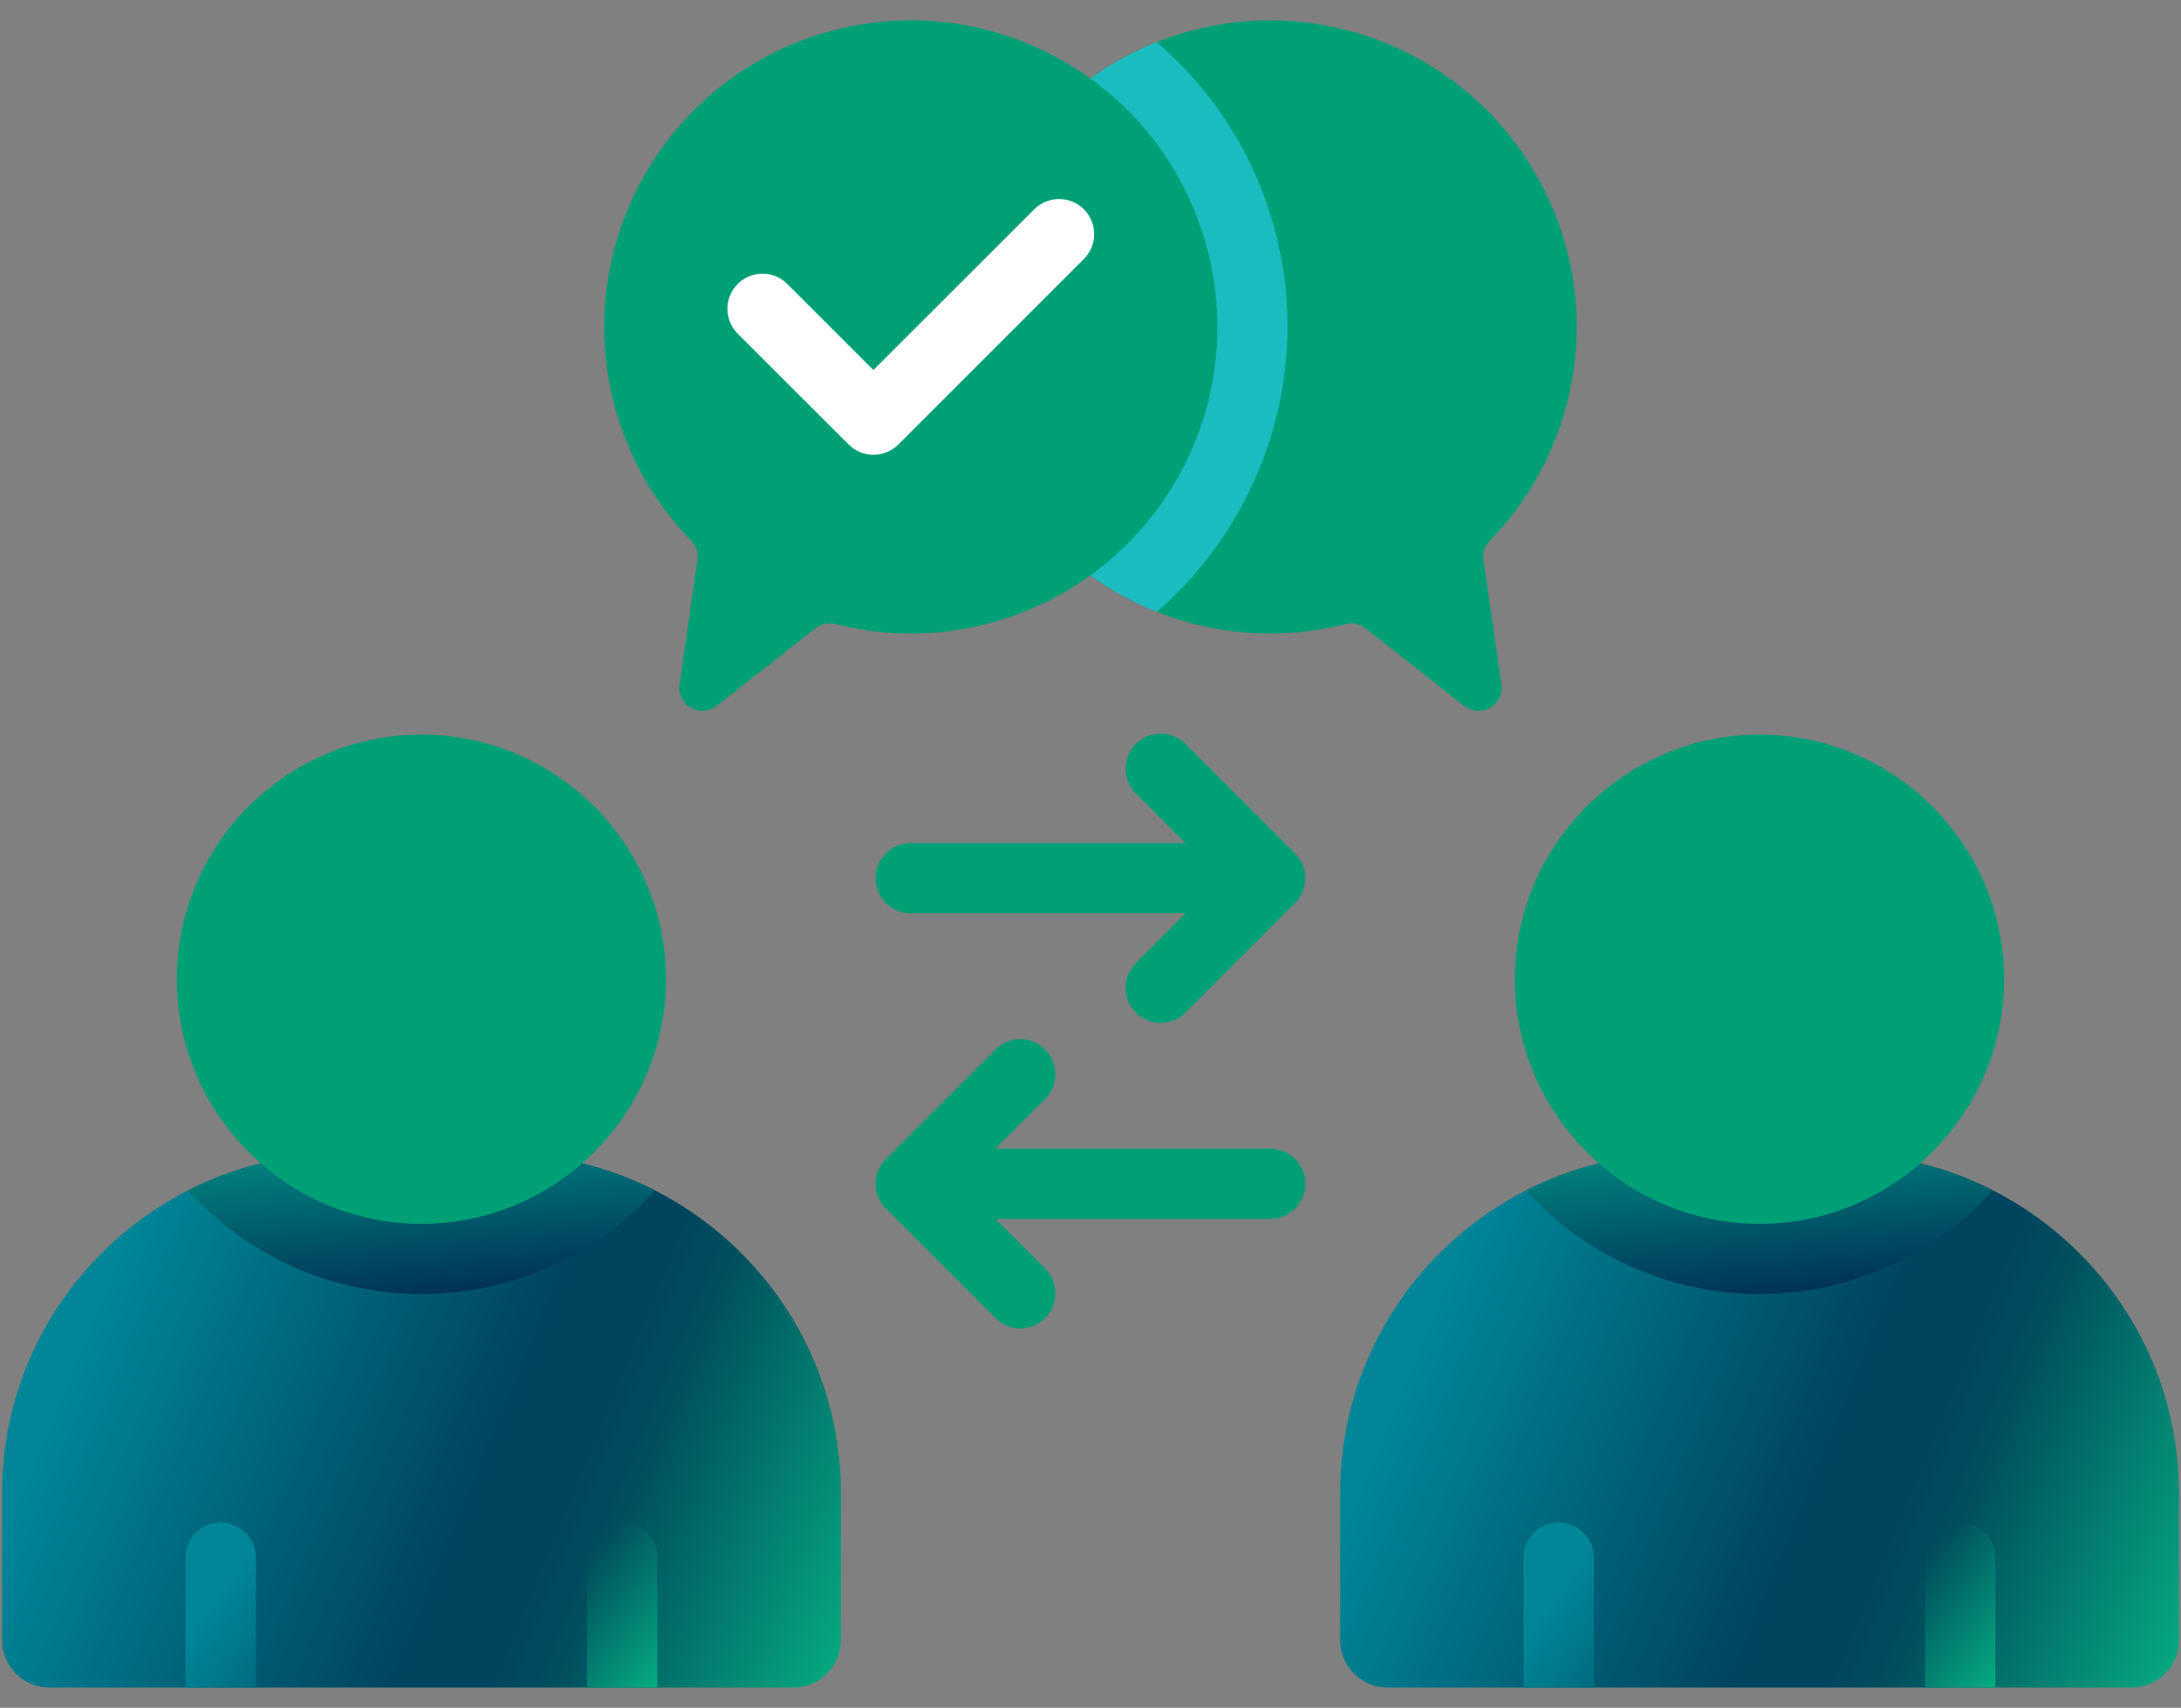
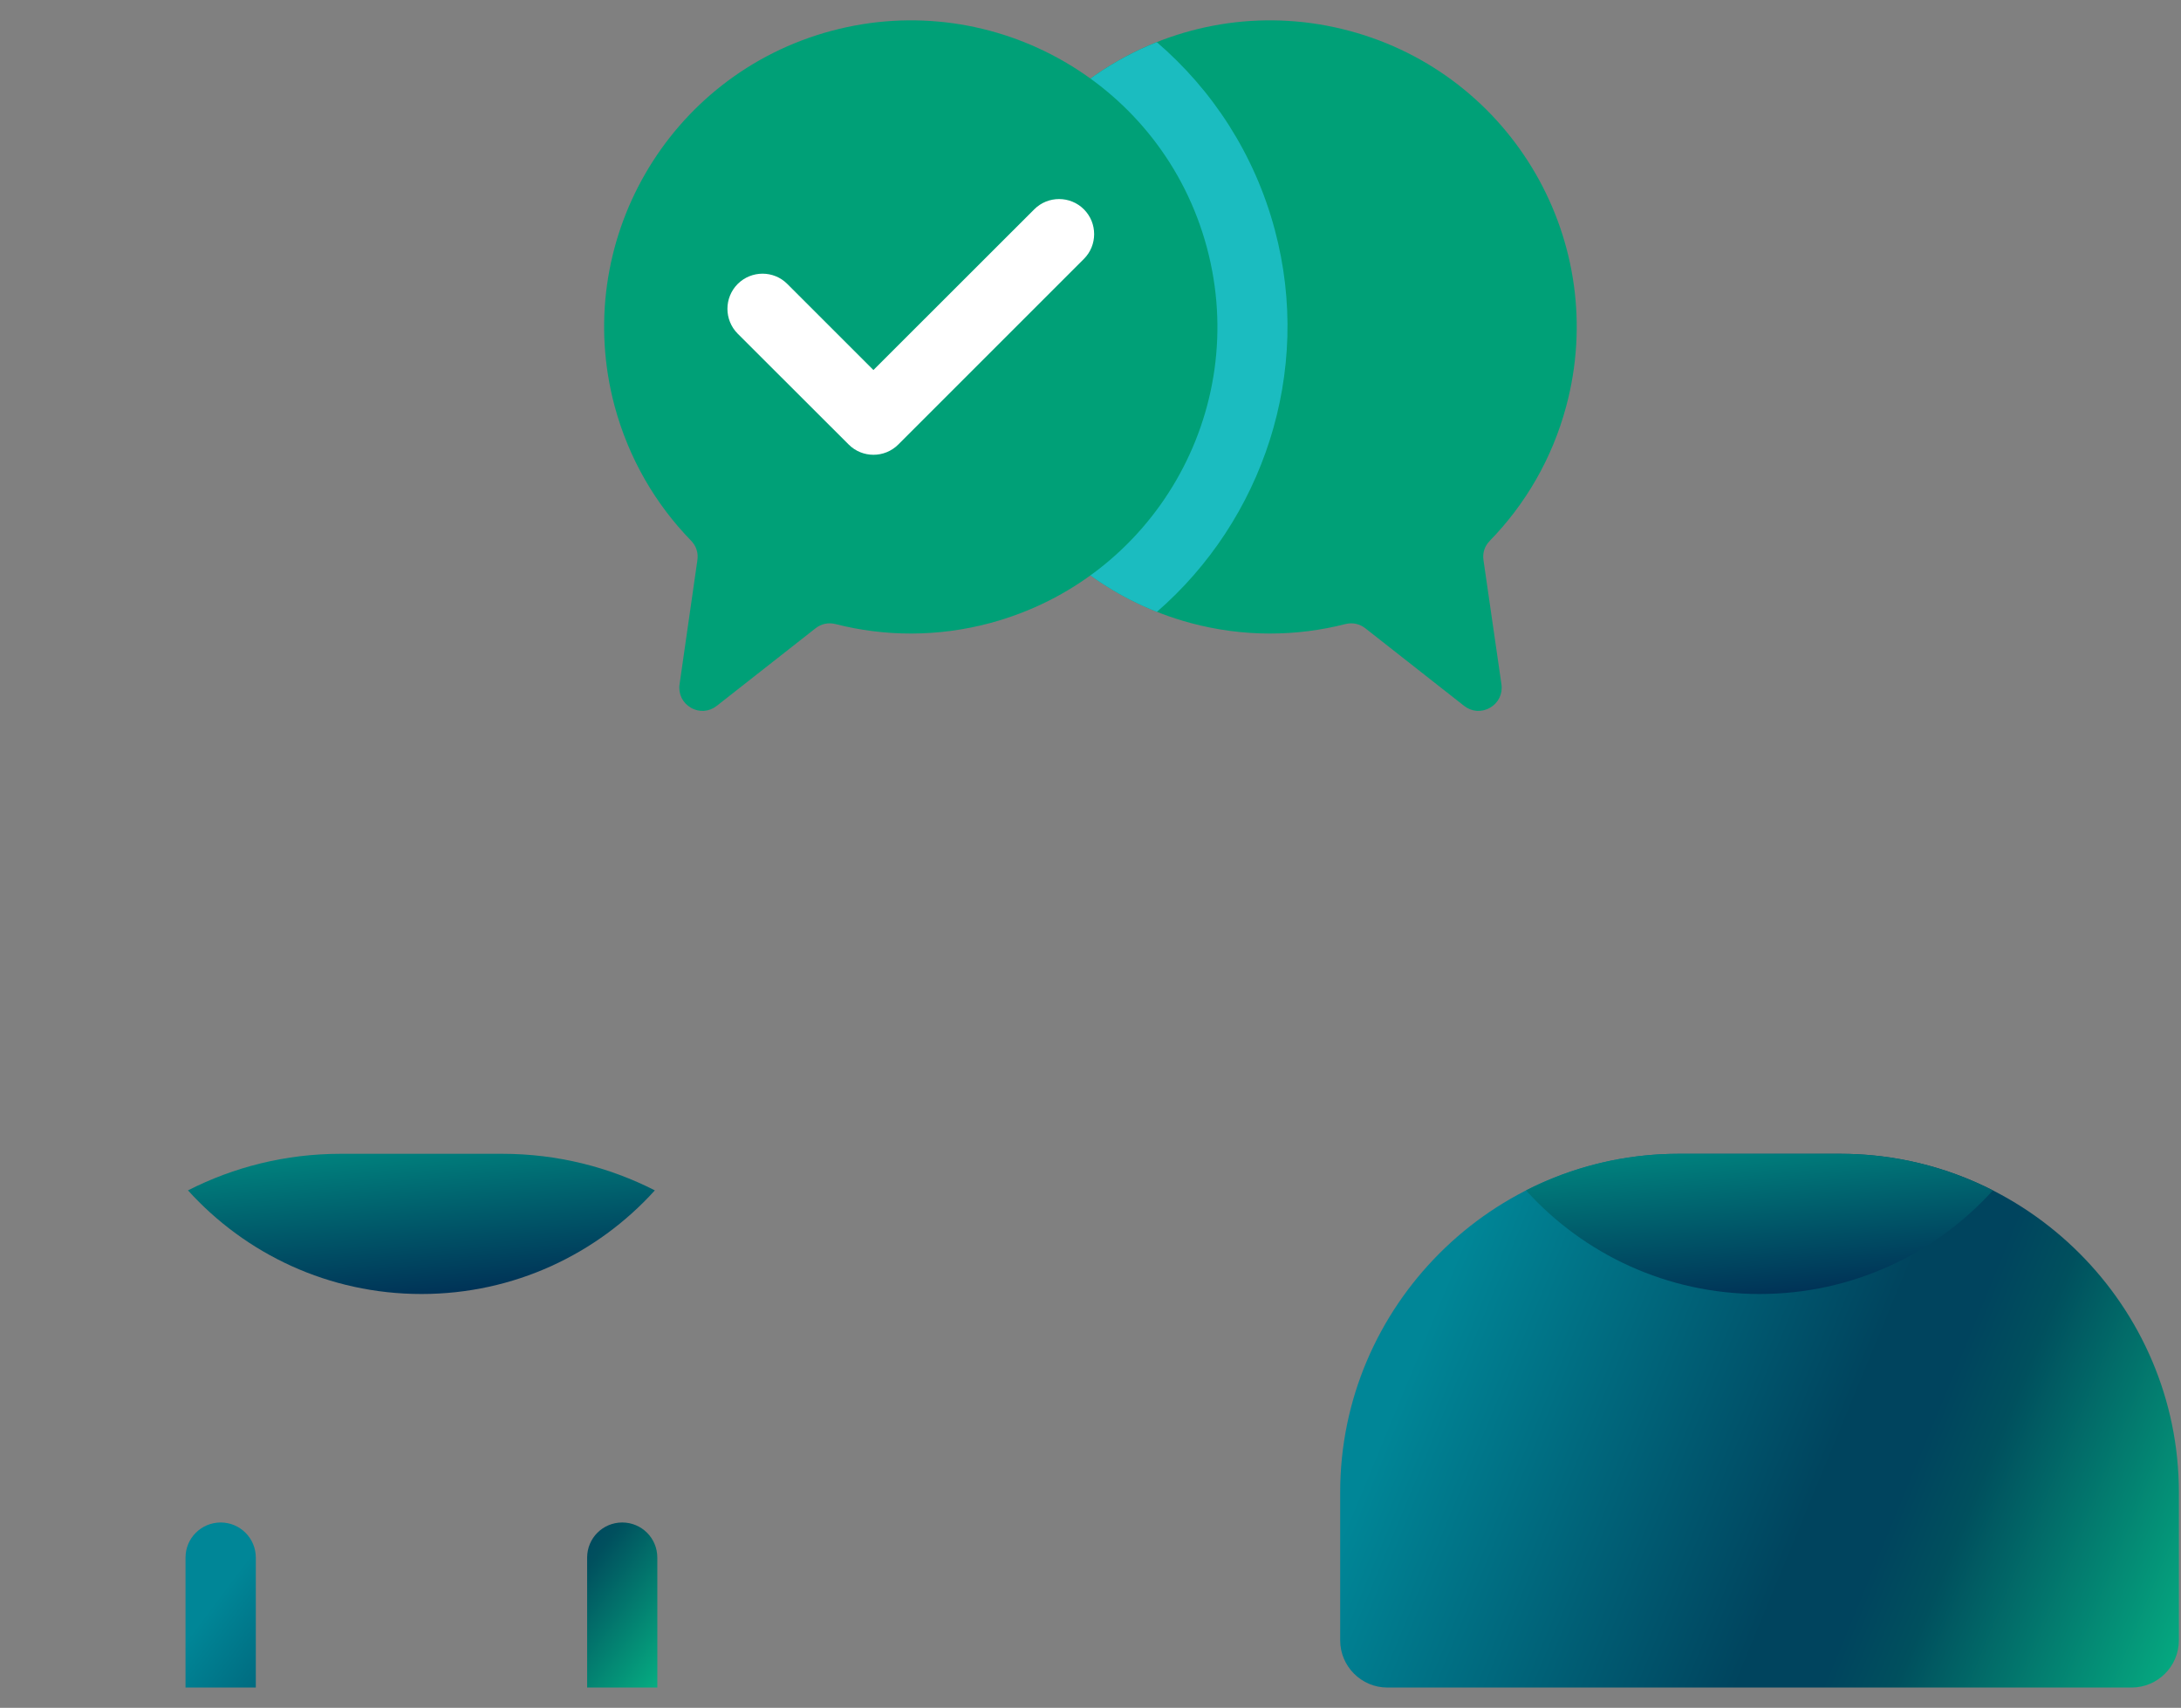
<svg xmlns="http://www.w3.org/2000/svg" width="83" height="65" viewBox="0 0 83 65" fill="none">
  <rect x="0" y="0" width="83" height="65" fill="#808080" stroke="none" />
-   <path fill-rule="evenodd" clip-rule="evenodd" d="M19.113 43.913H12.962C5.875 43.913 0.081 49.711 0.081 56.794V62.432C0.081 63.421 0.89 64.227 1.876 64.227H30.199C31.188 64.227 31.999 63.422 31.999 62.432V56.794C31.999 49.713 26.2 43.913 19.113 43.913Z" fill="url(#paint0_linear_244_2171)" />
  <path fill-rule="evenodd" clip-rule="evenodd" d="M19.113 43.913H12.962C10.874 43.913 8.9 44.415 7.154 45.305C9.346 47.729 12.513 49.249 16.039 49.249C19.562 49.249 22.728 47.73 24.921 45.305C23.174 44.415 21.201 43.913 19.113 43.913Z" fill="url(#paint1_linear_244_2171)" />
  <path fill-rule="evenodd" clip-rule="evenodd" d="M7.06 64.226H9.735V59.281C9.735 58.541 9.133 57.945 8.399 57.945C7.66 57.945 7.06 58.541 7.06 59.281V64.226ZM22.345 64.226H25.015V59.281C25.015 58.541 24.419 57.945 23.68 57.945C22.94 57.945 22.344 58.541 22.344 59.281V64.226H22.345Z" fill="url(#paint2_linear_244_2171)" />
-   <path fill-rule="evenodd" clip-rule="evenodd" d="M16.039 46.578C21.167 46.578 25.346 42.392 25.346 37.266C25.346 32.14 21.165 27.959 16.039 27.959C10.913 27.959 6.728 32.139 6.728 37.266C6.728 42.394 10.913 46.578 16.039 46.578Z" fill="#00A077" />
  <path fill-rule="evenodd" clip-rule="evenodd" d="M37.065 9.425C38.736 3.2 45.131 -0.492 51.353 1.174C57.578 2.841 61.271 9.241 59.604 15.462C59.069 17.459 58.046 19.197 56.698 20.58C56.498 20.784 56.414 21.044 56.456 21.323L57.139 26.047C57.19 26.411 57.025 26.752 56.703 26.936C56.385 27.121 56.007 27.092 55.718 26.865L51.964 23.916C51.742 23.741 51.476 23.684 51.202 23.751C49.331 24.229 47.315 24.249 45.318 23.714C39.091 22.041 35.398 15.646 37.065 9.425Z" fill="#00A077" />
  <path fill-rule="evenodd" clip-rule="evenodd" d="M37.065 9.425C38.058 5.723 40.718 2.92 44.024 1.605C46.135 3.418 47.739 5.856 48.511 8.735C49.973 14.188 48.043 19.799 44.027 23.287C38.593 21.136 35.516 15.205 37.065 9.425Z" fill="#1BBCC0" />
  <path fill-rule="evenodd" clip-rule="evenodd" d="M45.93 9.425C44.264 3.2 37.864 -0.492 31.642 1.174C25.417 2.841 21.724 9.241 23.391 15.462C23.93 17.459 24.953 19.197 26.302 20.58C26.497 20.784 26.581 21.044 26.539 21.323L25.861 26.047C25.809 26.411 25.975 26.752 26.293 26.936C26.61 27.121 26.988 27.092 27.276 26.865L31.031 23.916C31.253 23.741 31.519 23.684 31.793 23.751C33.664 24.229 35.68 24.249 37.677 23.714C43.906 22.041 47.597 15.646 45.93 9.425Z" fill="#00A077" />
  <path d="M28.074 12.7C27.553 12.175 27.553 11.332 28.074 10.807C28.599 10.286 29.442 10.286 29.962 10.807L33.239 14.083L39.36 7.966C39.88 7.446 40.728 7.446 41.248 7.966C41.769 8.487 41.769 9.335 41.248 9.855L34.185 16.918C33.665 17.439 32.817 17.439 32.297 16.918L28.074 12.7Z" fill="white" />
-   <path d="M34.659 34.761C33.92 34.761 33.32 34.165 33.32 33.426C33.32 32.687 33.921 32.09 34.659 32.09H45.112L43.228 30.201C42.703 29.681 42.703 28.833 43.228 28.313C43.748 27.792 44.591 27.792 45.117 28.313L49.283 32.484C49.803 33.004 49.803 33.847 49.283 34.372L45.117 38.539C44.591 39.064 43.748 39.064 43.228 38.539C42.703 38.018 42.703 37.17 43.228 36.65L45.112 34.761H34.659ZM37.883 39.941C38.404 39.42 39.251 39.42 39.772 39.941C40.292 40.466 40.292 41.309 39.772 41.829L37.883 43.718H48.341C49.08 43.718 49.677 44.319 49.677 45.054C49.677 45.793 49.08 46.393 48.341 46.393H37.883L39.772 48.281C40.292 48.802 40.292 49.645 39.772 50.17C39.251 50.69 38.404 50.69 37.883 50.17L33.712 45.999C33.192 45.478 33.192 44.631 33.712 44.11L37.883 39.941Z" fill="#00A077" />
  <path fill-rule="evenodd" clip-rule="evenodd" d="M70.033 43.913H63.883C56.795 43.913 51.002 49.711 51.002 56.794V62.432C51.002 63.421 51.81 64.227 52.796 64.227H81.12C82.109 64.227 82.919 63.422 82.919 62.432V56.794C82.919 49.713 77.121 43.913 70.033 43.913Z" fill="url(#paint3_linear_244_2171)" />
  <path fill-rule="evenodd" clip-rule="evenodd" d="M70.033 43.913H63.883C61.795 43.913 59.82 44.415 58.074 45.305C60.266 47.729 63.434 49.249 66.959 49.249C70.482 49.249 73.648 47.73 75.841 45.305C74.096 44.415 72.121 43.913 70.033 43.913Z" fill="url(#paint4_linear_244_2171)" />
-   <path fill-rule="evenodd" clip-rule="evenodd" d="M57.98 64.226H60.655V59.281C60.655 58.541 60.053 57.945 59.319 57.945C58.58 57.945 57.98 58.541 57.98 59.281V64.226ZM73.265 64.226H75.935V59.281C75.935 58.541 75.339 57.945 74.599 57.945C73.86 57.945 73.264 58.541 73.264 59.281V64.226H73.265Z" fill="url(#paint5_linear_244_2171)" />
-   <path fill-rule="evenodd" clip-rule="evenodd" d="M66.961 46.578C72.088 46.578 76.268 42.392 76.268 37.266C76.268 32.14 72.087 27.959 66.961 27.959C61.835 27.959 57.649 32.14 57.649 37.266C57.649 42.392 61.834 46.578 66.961 46.578Z" fill="#00A077" />
  <defs>
    <linearGradient id="paint0_linear_244_2171" x1="7.623" y1="40.244" x2="39.229" y2="53.31" gradientUnits="userSpaceOnUse">
      <stop stop-color="#008697" />
      <stop offset="0.472" stop-color="#00445E" />
      <stop offset="0.559" stop-color="#00445E" />
      <stop offset="0.635" stop-color="#00505E" />
      <stop offset="0.931" stop-color="#06AE82" />
      <stop offset="0.982" stop-color="#11BBB7" />
    </linearGradient>
    <linearGradient id="paint1_linear_244_2171" x1="24.812" y1="48.862" x2="24.22" y2="42.535" gradientUnits="userSpaceOnUse">
      <stop offset="0.02" stop-color="#002F55" />
      <stop offset="1" stop-color="#00857F" />
    </linearGradient>
    <linearGradient id="paint2_linear_244_2171" x1="11.303" y1="56.81" x2="24.6" y2="66.811" gradientUnits="userSpaceOnUse">
      <stop stop-color="#008697" />
      <stop offset="0.472" stop-color="#00445E" />
      <stop offset="0.559" stop-color="#00445E" />
      <stop offset="0.635" stop-color="#00505E" />
      <stop offset="0.931" stop-color="#06AE82" />
      <stop offset="0.982" stop-color="#11BBB7" />
    </linearGradient>
    <linearGradient id="paint3_linear_244_2171" x1="58.543" y1="40.244" x2="90.15" y2="53.31" gradientUnits="userSpaceOnUse">
      <stop stop-color="#008697" />
      <stop offset="0.472" stop-color="#00445E" />
      <stop offset="0.559" stop-color="#00445E" />
      <stop offset="0.635" stop-color="#00505E" />
      <stop offset="0.931" stop-color="#06AE82" />
      <stop offset="0.982" stop-color="#11BBB7" />
    </linearGradient>
    <linearGradient id="paint4_linear_244_2171" x1="75.733" y1="48.862" x2="75.141" y2="42.535" gradientUnits="userSpaceOnUse">
      <stop offset="0.02" stop-color="#002F55" />
      <stop offset="1" stop-color="#00857F" />
    </linearGradient>
    <linearGradient id="paint5_linear_244_2171" x1="62.223" y1="56.81" x2="75.52" y2="66.811" gradientUnits="userSpaceOnUse">
      <stop stop-color="#008697" />
      <stop offset="0.472" stop-color="#00445E" />
      <stop offset="0.559" stop-color="#00445E" />
      <stop offset="0.635" stop-color="#00505E" />
      <stop offset="0.931" stop-color="#06AE82" />
      <stop offset="0.982" stop-color="#11BBB7" />
    </linearGradient>
  </defs>
</svg>